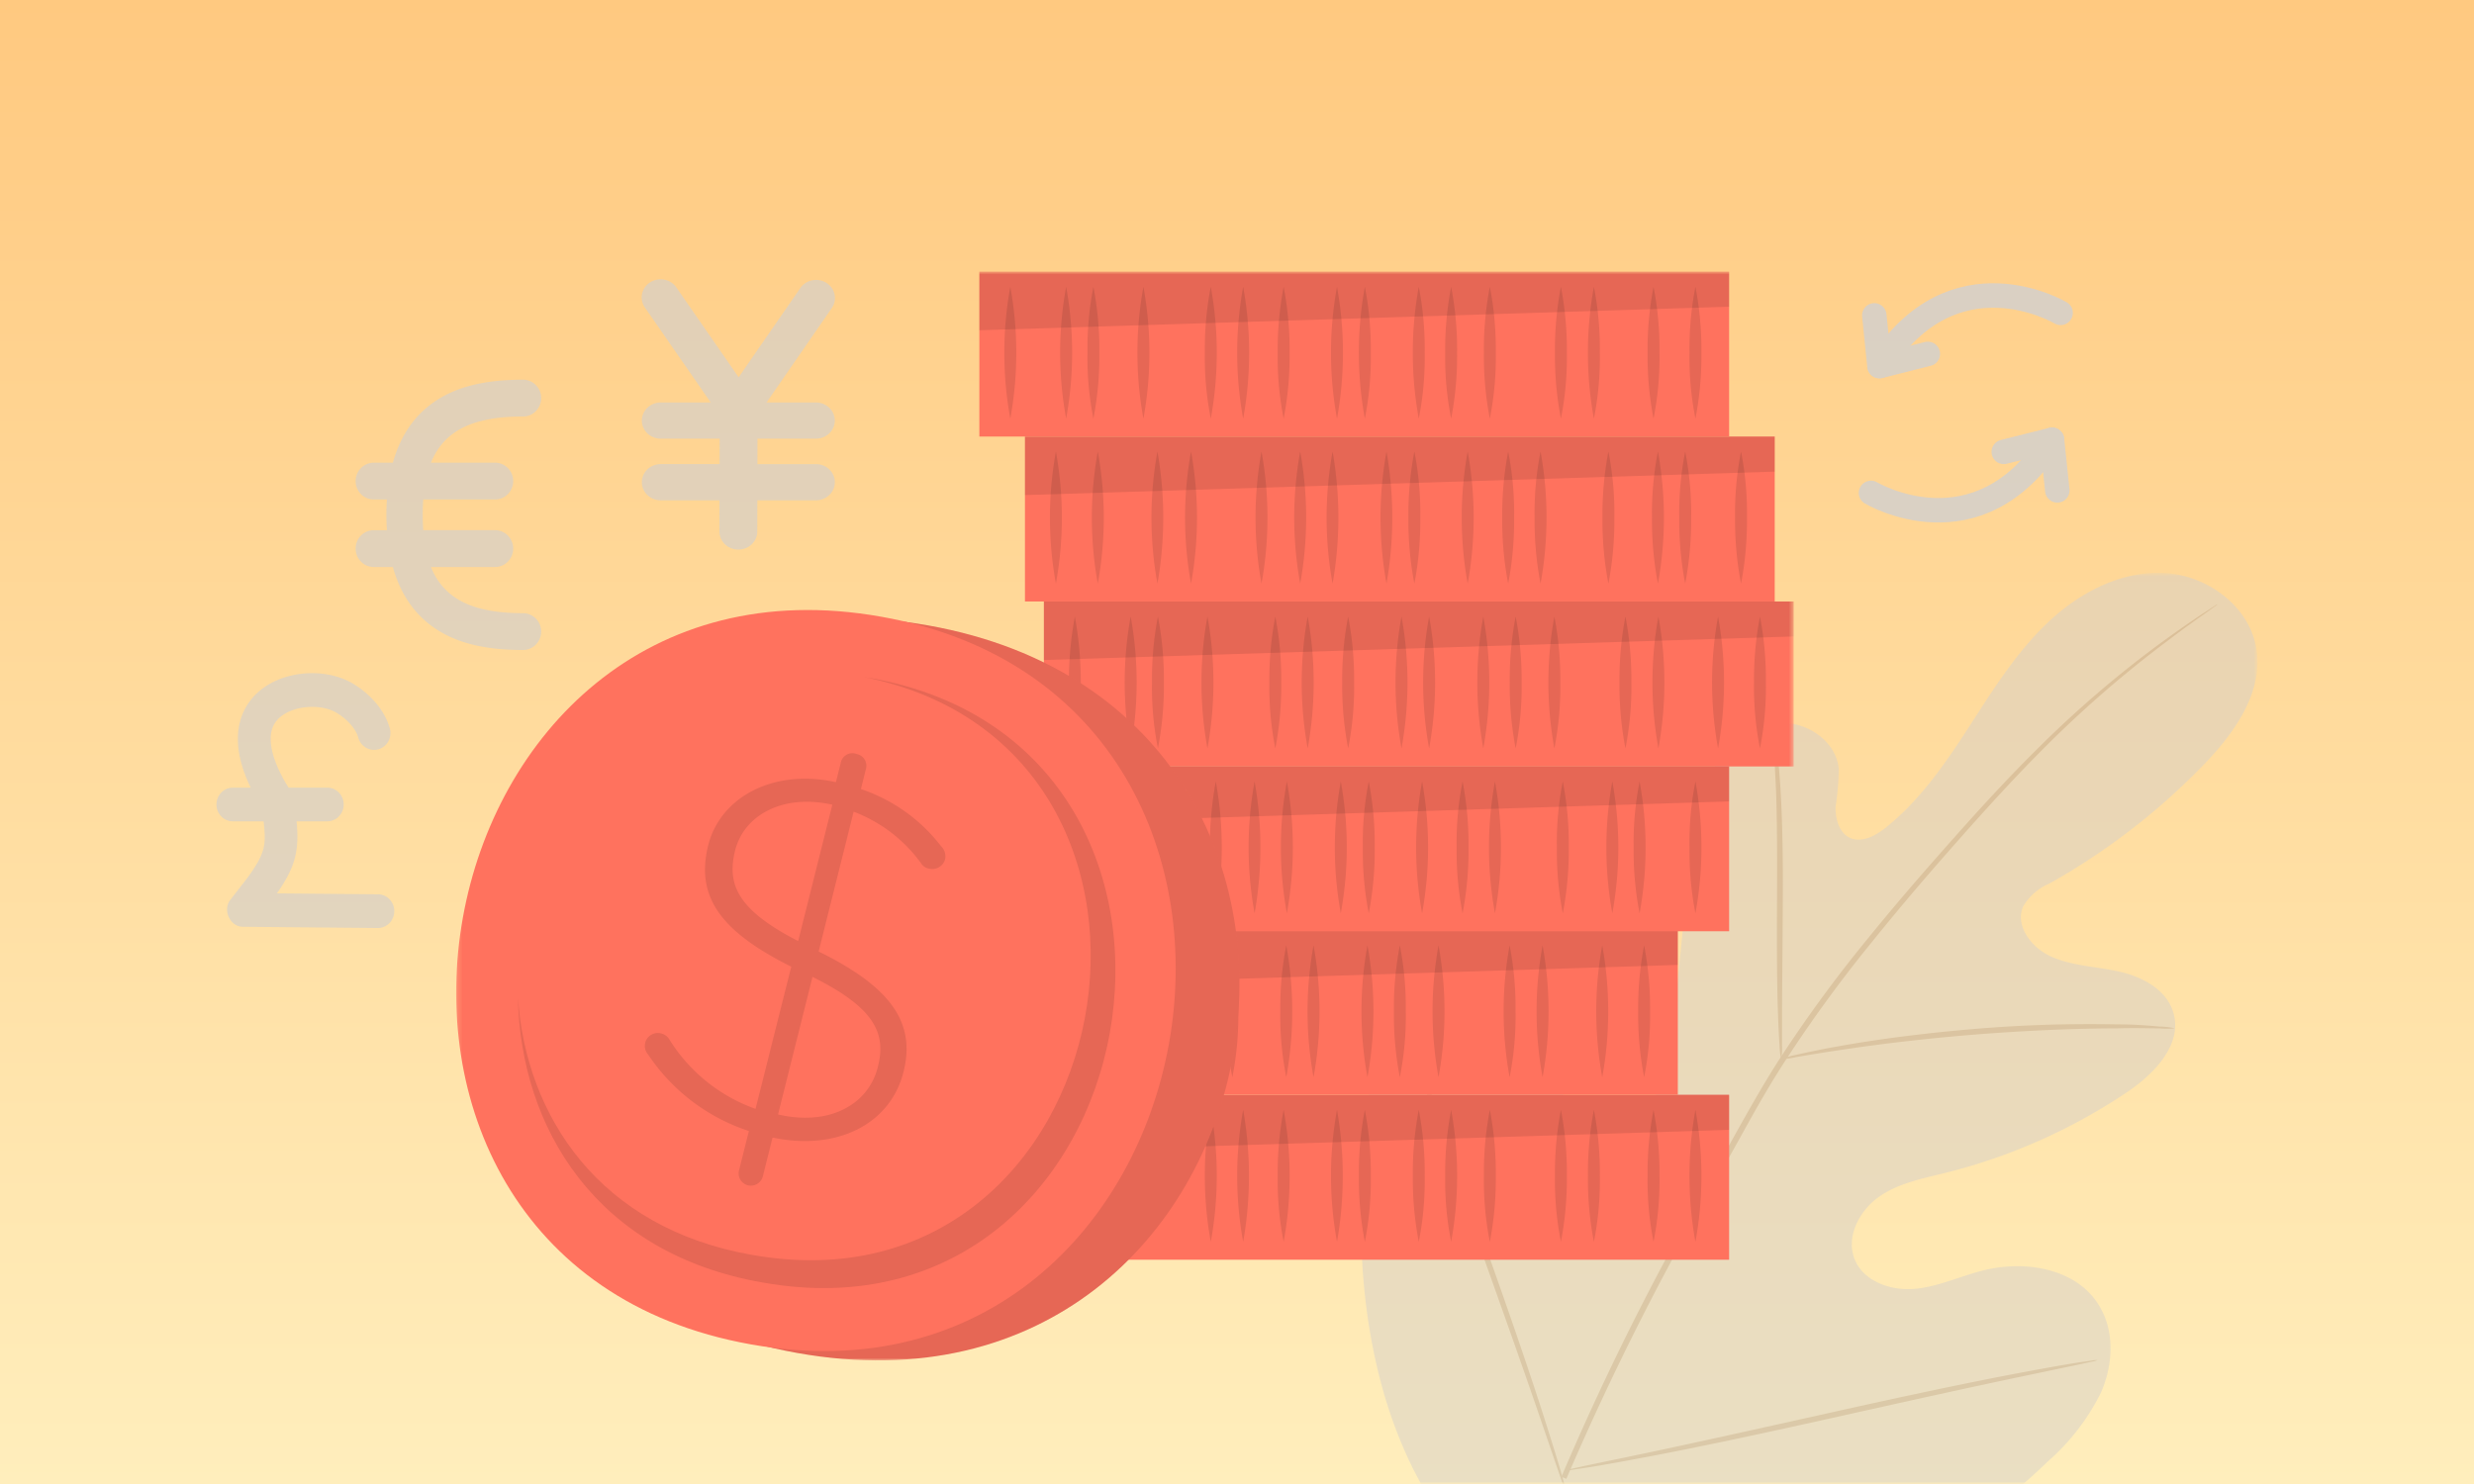
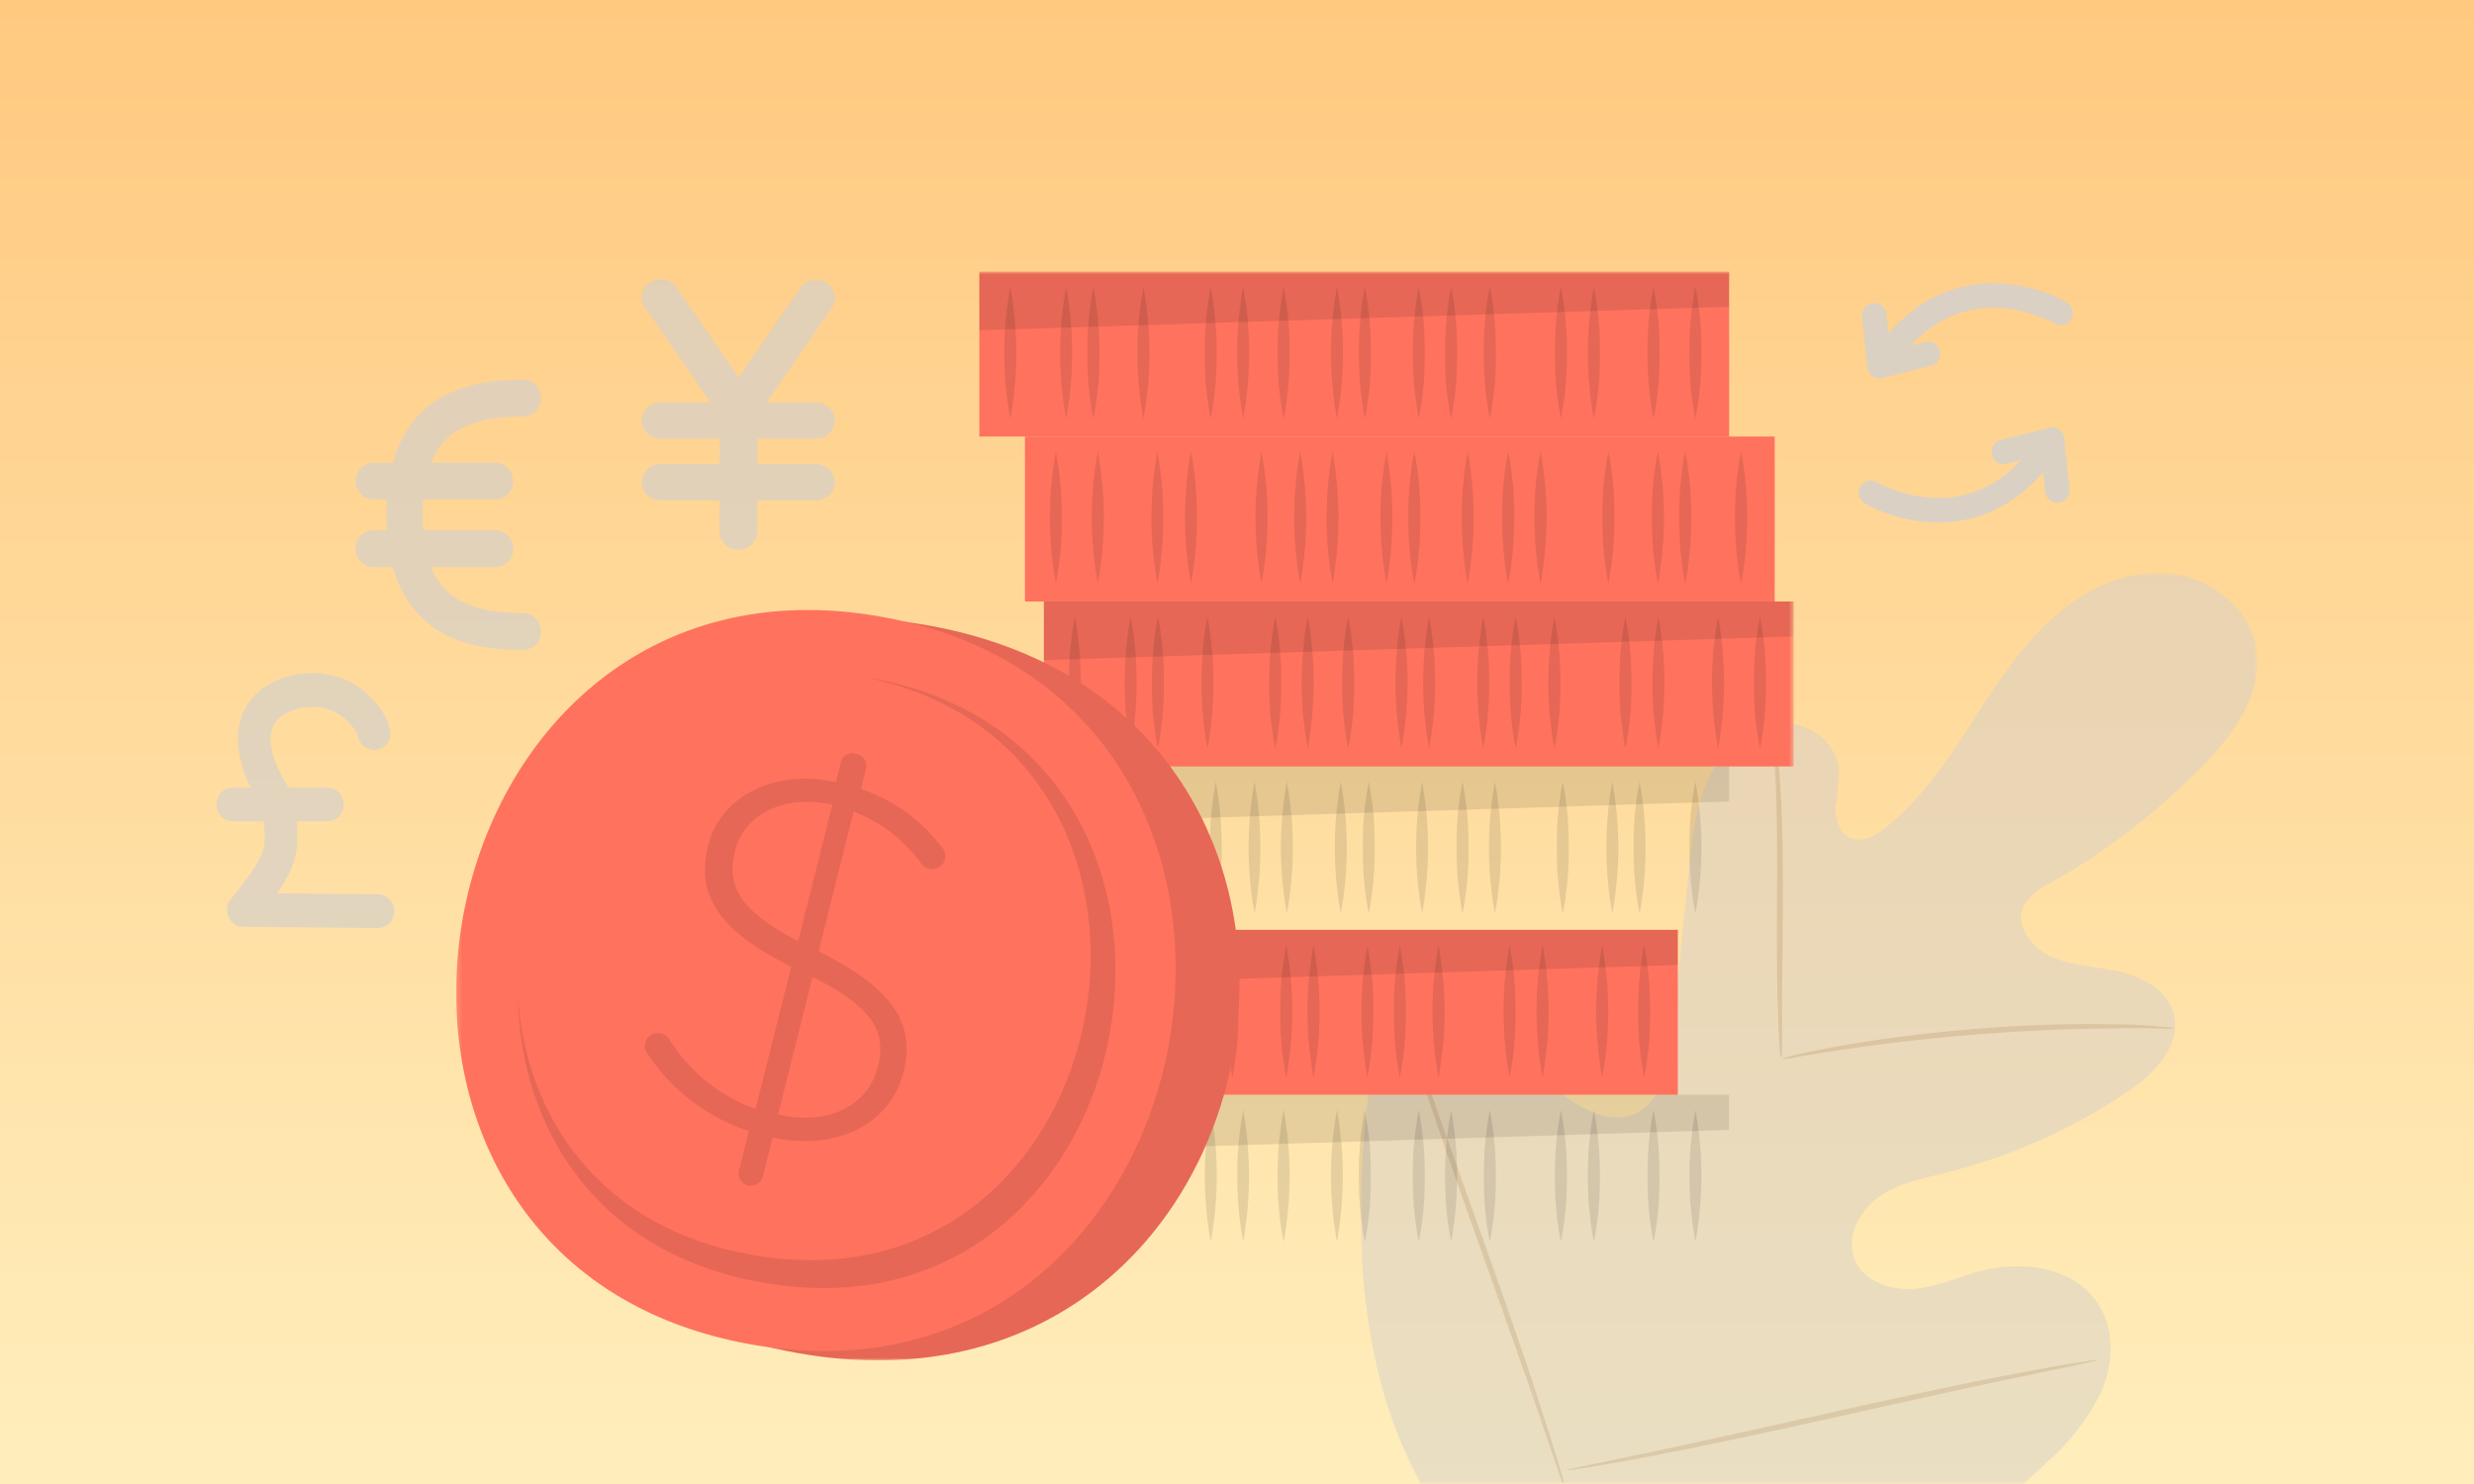
<svg xmlns="http://www.w3.org/2000/svg" width="500" height="300" fill="none">
  <rect width="100%" height="100%" fill="#333333" stroke="none" />
  <g clip-path="url(#a)">
-     <path fill="#fff" d="M0 0h500v300H0z" />
    <path d="M500 0H0v300h500V0Z" fill="url(#b)" />
    <g clip-path="url(#c)">
      <mask id="d" style="mask-type:luminance" maskUnits="userSpaceOnUse" x="0" y="19" width="500" height="281">
        <path d="M500 19H0v281h500V19Z" fill="#fff" />
      </mask>
      <g mask="url(#d)">
        <mask id="e" style="mask-type:luminance" maskUnits="userSpaceOnUse" x="0" y="19" width="500" height="281">
          <path d="M500 19H0v281h500V19Z" fill="#fff" />
        </mask>
        <g mask="url(#e)">
          <mask id="f" style="mask-type:luminance" maskUnits="userSpaceOnUse" x="275" y="115" width="182" height="214">
            <path d="M456.25 115.789H275V328.1h181.25V115.789Z" fill="#fff" />
          </mask>
          <g style="mix-blend-mode:multiply" opacity=".5" mask="url(#f)">
            <path d="M303.642 320.467c-28.972-25.307-31.708-66.798-26.529-103.269.862-6.086.881-12.598 4.368-17.637 3.489-5.039 10.632-7.982 15.827-4.818 4.297 2.629 5.709 8.11 7.767 12.745a35.71 35.71 0 0 0 12.852 15.229c3.671 2.445 8.334 4.193 12.392 2.501 5.508-2.354 6.976-9.563 7.601-15.633 1.139-11.348 2.277-22.677 3.433-34.006.625-6.088 1.267-12.286 3.783-17.84s7.252-10.483 13.2-11.476c5.95-.993 12.706 3.108 13.294 9.196a55.156 55.156 0 0 1-.644 7.577c-.109 2.538.772 5.517 3.086 6.419 2.312.901 4.956-.497 6.958-2.079 6.922-5.517 12.025-12.874 16.836-20.322 4.811-7.449 9.547-15.063 15.936-21.15 6.39-6.088 14.836-10.52 23.575-10.079 8.739.442 17.423 6.805 18.69 15.596 1.267 8.791-4.645 16.957-10.814 23.302a135.918 135.918 0 0 1-31.084 23.908 11.225 11.225 0 0 0-5.269 4.581c-1.744 3.899 1.653 8.331 5.508 10.097 4.37 2.004 9.326 2.059 13.99 3.125 4.665 1.068 9.566 3.68 10.869 8.388 1.836 6.474-4.058 12.433-9.62 16.129a116.04 116.04 0 0 1-36.463 16.147c-4.645 1.16-9.492 2.079-13.421 4.838-3.929 2.758-6.702 7.982-4.994 12.487 1.708 4.505 7.161 6.493 11.915 6.143 4.755-.35 9.18-2.465 13.863-3.678 8.684-2.262 19.387-.515 23.867 7.356 2.992 5.113 2.608 11.752.22 17.214a45.035 45.035 0 0 1-10.814 14.033 117.59 117.59 0 0 1-53.575 29.685c-20.029 4.486-38.132 4.486-56.603-4.709Z" fill="#D6D0C9" />
-             <path d="M315.558 298.545a550.505 550.505 0 0 1 27.87-56.297 2123.66 2123.66 0 0 0 8.061-14.364c2.661-4.725 5.305-9.397 8.17-13.811a273.38 273.38 0 0 1 17.882-24.406c6.059-7.486 12.081-14.364 17.773-20.764 5.691-6.4 11.108-12.248 16.284-17.361a218.174 218.174 0 0 1 26.165-22.346 226.18 226.18 0 0 1 7.673-5.315l2.039-1.324c.22-.166.458-.313.716-.423a4.517 4.517 0 0 1-.661.515l-1.964 1.416a239.293 239.293 0 0 0-7.547 5.518 229.673 229.673 0 0 0-25.796 22.529c-5.121 5.15-10.501 11.035-16.156 17.417-5.656 6.381-11.64 13.316-17.662 20.8a274.82 274.82 0 0 0-17.755 24.352c-2.845 4.394-5.508 9.029-8.116 13.756-2.606 4.726-5.323 9.526-8.059 14.381a564.236 564.236 0 0 0-27.908 56.131" fill="#B8A697" />
            <path d="M359.97 214.073a13.1 13.1 0 0 1-.312-2.668c-.128-1.709-.257-4.193-.349-7.263-.22-6.143-.201-14.714-.165-24.001.037-9.288 0-17.821-.386-23.909a332.75 332.75 0 0 0-.385-7.265 10.714 10.714 0 0 1 0-2.666c.257.864.404 1.747.477 2.63.258 1.692.514 4.175.753 7.246.514 6.124.753 14.713.716 24-.036 9.289-.128 17.601-.166 23.91v7.264c.038.919 0 1.82-.183 2.722ZM439.523 207.893a17.885 17.885 0 0 1-3.139 0c-2.018 0-4.939-.109-8.556 0-7.233 0-17.203.35-28.2 1.214-10.998.865-20.931 2.116-28.073 3.219-3.672.533-6.463 1.029-8.464 1.36a16.27 16.27 0 0 1-3.121.423c.991-.385 2.002-.68 3.047-.863a154.059 154.059 0 0 1 8.41-1.711c7.142-1.307 17.075-2.666 28.109-3.569a279.816 279.816 0 0 1 28.292-.882c3.672 0 6.555.258 8.575.442 1.047 0 2.092.128 3.12.367ZM423.9 274.949a4.538 4.538 0 0 1-1.083.312l-3.122.681-11.475 2.408c-9.693 2.024-23.059 4.985-37.82 8.277-14.762 3.293-28.166 6.143-37.914 7.964-4.866.919-8.813 1.637-11.548 2.059l-3.158.479a4.714 4.714 0 0 1-1.121.092 3.89 3.89 0 0 1 1.083-.331l3.122-.68 11.475-2.392c9.694-2.04 23.059-5.002 37.822-8.294 14.761-3.293 28.164-6.143 37.912-7.963 4.866-.92 8.815-1.619 11.549-2.061l3.158-.459c.367-.092.753-.111 1.12-.092ZM316.658 302.076c-.183-.331-.349-.68-.441-1.03l-1.064-3.016-3.8-11.109c-3.195-9.379-7.786-22.308-12.87-36.561-5.086-14.272-9.566-27.239-12.577-36.71-1.506-4.727-2.717-8.552-3.47-11.219l-.864-3.071a4.544 4.544 0 0 1-.238-1.104c.202.312.368.662.458 1.03l1.066 3.017 3.783 11.108c3.212 9.38 7.803 22.309 12.887 36.562 5.086 14.254 9.566 27.238 12.577 36.709 1.506 4.727 2.7 8.552 3.47 11.22l.845 3.089c.128.35.202.717.238 1.104v-.019Z" fill="#B8A697" />
          </g>
          <path d="M167.037 57.198c-1.759-1.115-4.128-.653-5.292 1.032L149.28 76.27l-12.587-18.167c-1.169-1.684-3.538-2.142-5.297-1.027-1.759 1.12-2.236 3.389-1.072 5.074l13.314 19.21h-10.096c-2.11 0-3.823 1.635-3.823 3.66 0 2.026 1.708 3.663 3.823 3.663h11.905l-.01 5.136h-11.895c-2.11 0-3.823 1.637-3.823 3.662 0 2.026 1.708 3.662 3.823 3.662h11.875l-.015 6.296c-.005 2.021 1.703 3.662 3.812 3.667h.011c2.104 0 3.817-1.632 3.822-3.652l.016-6.311h11.84c2.109 0 3.822-1.636 3.822-3.662 0-2.025-1.708-3.661-3.822-3.661h-11.825l.01-5.137h11.809c2.111 0 3.823-1.637 3.823-3.662 0-2.026-1.708-3.662-3.823-3.662h-9.974l13.193-19.092c1.164-1.685.681-3.954-1.079-5.07ZM47.069 166.038h6.2l.05.413c.484 4.451.228 6.11-3.227 10.888l-3.477 4.491c-1.732 2.098-.115 5.594 2.565 5.525l27.167.245h.03c1.816 0 3.297-1.505 3.31-3.377.018-1.881-1.454-3.417-3.283-3.436l-20.432-.185c3.675-5.268 4.561-8.612 3.962-14.568h6.214c1.829 0 3.314-1.523 3.314-3.404 0-1.882-1.48-3.404-3.314-3.404h-7.823c-1.327-2.036-3.632-6.315-3.618-9.836v-.028c-.01-2.284.96-3.961 2.961-5.122 3.028-1.758 7.735-1.785 10.49-.063 2.155 1.346 3.786 3.241 4.253 4.941.498 1.808 2.331 2.86 4.09 2.348 1.758-.513 2.78-2.398 2.283-4.207-.934-3.386-3.552-6.631-7.184-8.902-4.822-3.014-12.05-3.032-17.189-.05-4.08 2.371-6.329 6.287-6.329 11.028v.095c0 3.568 1.274 7.094 2.587 9.8h-3.605c-1.829 0-3.314 1.523-3.314 3.404s1.48 3.404 3.31 3.404h.009ZM105.708 84.201c2.027 0 3.667-1.662 3.667-3.72 0-2.058-1.64-3.72-3.667-3.72-8.285 0-14.255 1.618-18.791 5.095-3.613 2.77-6.122 6.684-7.519 11.68h-3.856c-2.026 0-3.667 1.662-3.667 3.72 0 2.058 1.64 3.72 3.667 3.72h2.65a49.04 49.04 0 0 0-.102 3.102c0 1.069.04 2.093.102 3.102h-2.65c-2.026 0-3.667 1.662-3.667 3.72 0 2.058 1.64 3.72 3.667 3.72h3.852c1.396 4.996 3.905 8.905 7.518 11.68 4.536 3.477 10.507 5.1 18.792 5.1 2.026 0 3.666-1.662 3.666-3.72 0-2.058-1.64-3.72-3.666-3.72-10.072 0-15.97-2.82-18.611-9.34h12.957c2.026 0 3.667-1.662 3.667-3.72 0-2.058-1.641-3.72-3.667-3.72H85.54a44.809 44.809 0 0 1 0-6.204h14.515c2.026 0 3.666-1.662 3.666-3.72 0-2.058-1.64-3.72-3.666-3.72H87.102c2.637-6.52 8.54-9.34 18.611-9.34l-.005.005Z" fill="#D6D0C9" style="mix-blend-mode:multiply" opacity=".7" />
          <mask id="g" style="mask-type:luminance" maskUnits="userSpaceOnUse" x="92" y="54" width="271" height="222">
            <path d="M362.5 54.906H92.187v220.116H362.5V54.906Z" fill="#fff" />
          </mask>
          <g mask="url(#g)">
-             <path d="M349.459 221.317H197.931v33.344h151.528v-33.344Z" fill="#FF725E" />
            <g opacity=".1" fill="#000">
              <path d="M204.186 224.359a74.228 74.228 0 0 1 0 26.685 74.183 74.183 0 0 1 0-26.685ZM215.47 224.359a74.274 74.274 0 0 1 0 26.685 74.228 74.228 0 0 1 0-26.685ZM220.98 224.359a74.228 74.228 0 0 1 0 26.685 74.183 74.183 0 0 1 0-26.685ZM251.247 224.359a76.47 76.47 0 0 1 0 26.685 74.183 74.183 0 0 1 0-26.685ZM259.428 224.359a74.183 74.183 0 0 1 0 26.685 63.632 63.632 0 0 1-1.203-13.343 67.163 67.163 0 0 1 1.203-13.342ZM293.28 224.359a74.228 74.228 0 0 1 0 26.685 63.632 63.632 0 0 1-1.203-13.343 67.015 67.015 0 0 1 1.203-13.342ZM301.1 224.359a67.089 67.089 0 0 1 1.203 13.342 66.938 66.938 0 0 1-1.203 13.343 63.565 63.565 0 0 1-1.203-13.343 67.089 67.089 0 0 1 1.203-13.342ZM315.463 224.359a67.163 67.163 0 0 1 1.203 13.342 67.012 67.012 0 0 1-1.203 13.343 63.7 63.7 0 0 1-1.204-13.343 67.239 67.239 0 0 1 1.204-13.342ZM286.736 224.359a67.238 67.238 0 0 1 1.203 13.342 63.632 63.632 0 0 1-1.203 13.343 66.938 66.938 0 0 1-1.203-13.343 67.089 67.089 0 0 1 1.203-13.342ZM231.084 224.358a75.075 75.075 0 0 1 0 26.639 74.234 74.234 0 0 1 0-26.686v.047ZM270.206 224.359a76.47 76.47 0 0 1 0 26.685 74.228 74.228 0 0 1 0-26.685ZM275.836 224.359a67.089 67.089 0 0 1 1.203 13.342 63.632 63.632 0 0 1-1.203 13.343 66.938 66.938 0 0 1-1.203-13.343 67.089 67.089 0 0 1 1.203-13.342ZM334.181 224.359a67.238 67.238 0 0 1 1.203 13.342 63.632 63.632 0 0 1-1.203 13.343 63.565 63.565 0 0 1-1.203-13.343 67.163 67.163 0 0 1 1.203-13.342ZM342.65 224.359a74.228 74.228 0 0 1 0 26.685 74.274 74.274 0 0 1 0-26.685ZM322.128 224.359a67.089 67.089 0 0 1 1.203 13.342 63.632 63.632 0 0 1-1.203 13.343 67.012 67.012 0 0 1-1.203-13.343 67.163 67.163 0 0 1 1.203-13.342ZM244.703 224.359a74.274 74.274 0 0 1 0 26.685 74.228 74.228 0 0 1 0-26.685Z" />
            </g>
            <path opacity=".1" d="M349.436 221.317v7.09l-151.505 4.743v-11.833h151.505Z" fill="#000" />
            <path d="M339.091 187.972h-151.53v33.345h151.53v-33.345Z" fill="#FF725E" />
            <g opacity=".1" fill="#000">
              <path d="M193.817 191.109a74.152 74.152 0 0 1 0 26.663 63.343 63.343 0 0 1-1.203-13.32c-.048-4.479.336-8.957 1.203-13.343ZM205.1 191.109a74.107 74.107 0 0 1 0 26.663 63.41 63.41 0 0 1-1.203-13.32c-.047-4.479.337-8.957 1.203-13.343ZM210.611 191.109a67.261 67.261 0 0 1 1.203 13.343 63.41 63.41 0 0 1-1.203 13.32 63.343 63.343 0 0 1-1.203-13.32 67.112 67.112 0 0 1 1.203-13.343ZM240.877 191.109a74.107 74.107 0 0 1 0 26.663 74.152 74.152 0 0 1 0-26.663ZM249.058 191.109c.867 4.386 1.251 8.864 1.203 13.343a63.343 63.343 0 0 1-1.203 13.32 66.851 66.851 0 0 1-1.203-13.32 67.261 67.261 0 0 1 1.203-13.343ZM282.909 191.109c.868 4.386 1.252 8.864 1.204 13.343a63.343 63.343 0 0 1-1.204 13.32 66.851 66.851 0 0 1-1.203-13.32 67.261 67.261 0 0 1 1.203-13.343ZM290.73 191.109a74.152 74.152 0 0 1 0 26.663 74.062 74.062 0 0 1 0-26.663ZM305.094 191.109c.865 4.386 1.251 8.864 1.203 13.343a63.476 63.476 0 0 1-1.203 13.32 74.062 74.062 0 0 1 0-26.663ZM276.366 191.109a74.107 74.107 0 0 1 0 26.663 74.152 74.152 0 0 1 0-26.663ZM220.62 191.109a74.152 74.152 0 0 1 0 26.663 74.107 74.107 0 0 1 0-26.663ZM259.958 191.109a74.152 74.152 0 0 1 0 26.663 63.343 63.343 0 0 1-1.203-13.32c-.049-4.479.336-8.957 1.203-13.343ZM265.467 191.109a74.152 74.152 0 0 1 0 26.663 74.107 74.107 0 0 1 0-26.663ZM323.813 191.109a74.197 74.197 0 0 1 0 26.663 74.062 74.062 0 0 1 0-26.663ZM332.281 191.109a67.112 67.112 0 0 1 1.203 13.343 63.41 63.41 0 0 1-1.203 13.32 66.777 66.777 0 0 1-1.203-13.32 67.187 67.187 0 0 1 1.203-13.343ZM311.758 191.109a74.152 74.152 0 0 1 0 26.663 74.062 74.062 0 0 1 0-26.663ZM234.333 191.109a67.187 67.187 0 0 1 1.203 13.343 66.777 66.777 0 0 1-1.203 13.32 63.41 63.41 0 0 1-1.203-13.32 67.261 67.261 0 0 1 1.203-13.343Z" />
            </g>
            <path opacity=".1" d="M339.091 187.972v7.09l-151.53 4.768v-11.858h151.53Z" fill="#000" />
            <path d="M362.5 121.594H210.97v33.345H362.5v-33.345Z" fill="#FF725E" />
            <g opacity=".1" fill="#000">
              <path d="M217.227 124.637a74.141 74.141 0 0 1 0 26.661 74.05 74.05 0 0 1 0-26.661ZM228.509 124.637a74.05 74.05 0 0 1 0 26.661 74.141 74.141 0 0 1 0-26.661ZM234.02 124.637a67.1 67.1 0 0 1 1.204 13.343 66.691 66.691 0 0 1-1.204 13.318 63.463 63.463 0 0 1-1.203-13.318 67.173 67.173 0 0 1 1.203-13.343ZM264.287 124.637a74.05 74.05 0 0 1 0 26.661 74.096 74.096 0 0 1 0-26.661ZM272.467 124.637a67.099 67.099 0 0 1 1.203 13.343 63.396 63.396 0 0 1-1.203 13.318 66.764 66.764 0 0 1-1.203-13.318 67.173 67.173 0 0 1 1.203-13.343ZM306.32 124.637a66.94 66.94 0 0 1 1.204 13.343 63.464 63.464 0 0 1-1.204 13.318 66.764 66.764 0 0 1-1.203-13.318 67.173 67.173 0 0 1 1.203-13.343ZM314.139 124.637a66.938 66.938 0 0 1 1.203 13.343 63.396 63.396 0 0 1-1.203 13.318 74.096 74.096 0 0 1 0-26.661ZM328.503 124.637a66.938 66.938 0 0 1 1.203 13.343 63.396 63.396 0 0 1-1.203 13.318 66.764 66.764 0 0 1-1.203-13.318 67.173 67.173 0 0 1 1.203-13.343ZM299.777 124.637a74.141 74.141 0 0 1 0 26.661 74.05 74.05 0 0 1 0-26.661ZM244.028 124.637a74.05 74.05 0 0 1 0 26.661 74.096 74.096 0 0 1 0-26.661ZM283.247 124.637a74.141 74.141 0 0 1 0 26.661 74.05 74.05 0 0 1 0-26.661ZM288.828 124.637a74.05 74.05 0 0 1 0 26.661 74.096 74.096 0 0 1 0-26.661ZM347.222 124.637a74.096 74.096 0 0 1 0 26.661 74.05 74.05 0 0 1 0-26.661ZM355.691 124.637a67.173 67.173 0 0 1 1.203 13.343 63.33 63.33 0 0 1-1.203 13.318 63.396 63.396 0 0 1-1.203-13.318c-.047-4.48.36-8.935 1.203-13.343ZM335.167 124.637a74.05 74.05 0 0 1 0 26.661 74.096 74.096 0 0 1 0-26.661ZM257.744 124.637a67.248 67.248 0 0 1 1.203 13.343 66.838 66.838 0 0 1-1.203 13.318 63.33 63.33 0 0 1-1.203-13.318 66.938 66.938 0 0 1 1.203-13.343Z" />
            </g>
            <path opacity=".1" d="M362.5 121.594v7.067l-151.53 4.767v-11.834H362.5Z" fill="#000" />
            <path d="M358.675 88.25h-151.53v33.344h151.53V88.25Z" fill="#FF725E" />
            <g opacity=".1" fill="#000">
              <path d="M351.866 117.978a67.1 67.1 0 0 1-1.204-13.343 63.695 63.695 0 0 1 1.204-13.342 63.694 63.694 0 0 1 1.203 13.342 67.173 67.173 0 0 1-1.203 13.343ZM340.581 117.978a67.248 67.248 0 0 1-1.203-13.343 63.694 63.694 0 0 1 1.203-13.342 63.56 63.56 0 0 1 1.203 13.342 67.099 67.099 0 0 1-1.203 13.343ZM335.072 117.978a66.938 66.938 0 0 1-1.203-13.343 63.627 63.627 0 0 1 1.203-13.342 74.229 74.229 0 0 1 0 26.685ZM304.805 117.978a67.025 67.025 0 0 1-1.203-13.343 67.019 67.019 0 0 1 1.203-13.342 63.694 63.694 0 0 1 1.203 13.342 67.173 67.173 0 0 1-1.203 13.343ZM296.623 117.978a74.274 74.274 0 0 1 0-26.685 74.184 74.184 0 0 1 0 26.685ZM262.772 117.978a74.184 74.184 0 0 1 0-26.685 74.229 74.229 0 0 1 0 26.685ZM254.951 117.978a74.32 74.32 0 0 1 0-26.685 74.184 74.184 0 0 1 0 26.685ZM240.709 117.978a74.229 74.229 0 0 1 0-26.685 74.184 74.184 0 0 1 0 26.685ZM269.317 117.978a74.229 74.229 0 0 1 0-26.685 76.47 76.47 0 0 1 0 26.685ZM325.062 117.978a67.173 67.173 0 0 1-1.203-13.343 67.168 67.168 0 0 1 1.203-13.342 63.695 63.695 0 0 1 1.204 13.342 66.94 66.94 0 0 1-1.204 13.343ZM285.844 117.978a67.248 67.248 0 0 1-1.203-13.343 67.242 67.242 0 0 1 1.203-13.342 63.56 63.56 0 0 1 1.203 13.342 67.173 67.173 0 0 1-1.203 13.343ZM280.214 117.978a74.274 74.274 0 0 1 0-26.685 76.47 76.47 0 0 1 0 26.685ZM221.869 117.978a74.274 74.274 0 0 1 0-26.685 74.229 74.229 0 0 1 0 26.685ZM213.4 117.978a74.274 74.274 0 0 1 0-26.685 74.229 74.229 0 0 1 0 26.685ZM233.923 117.978a74.274 74.274 0 0 1 0-26.685 76.47 76.47 0 0 1 0 26.685ZM311.348 117.978a67.087 67.087 0 0 1-1.203-13.343 63.694 63.694 0 0 1 1.203-13.342 74.184 74.184 0 0 1 0 26.685Z" />
            </g>
-             <path opacity=".1" d="M358.675 88.25v7.09l-151.53 4.743V88.25h151.53Z" fill="#000" />
            <path d="M349.459 54.906H197.931V88.25h151.528V54.906Z" fill="#FF725E" />
            <g opacity=".1" fill="#000">
              <path d="M204.186 57.973a74.098 74.098 0 0 1 0 26.661 74.052 74.052 0 0 1 0-26.661ZM215.47 57.973a74.143 74.143 0 0 1 0 26.661 74.098 74.098 0 0 1 0-26.661ZM220.98 57.973a67.172 67.172 0 0 1 1.203 13.343 66.772 66.772 0 0 1-1.203 13.318 63.336 63.336 0 0 1-1.202-13.319c-.048-4.479.336-8.959 1.202-13.342ZM251.247 57.973a74.098 74.098 0 0 1 0 26.661 74.052 74.052 0 0 1 0-26.661ZM259.428 57.973a67.097 67.097 0 0 1 1.203 13.343 66.698 66.698 0 0 1-1.203 13.318 63.404 63.404 0 0 1-1.203-13.319 67.172 67.172 0 0 1 1.203-13.342ZM293.28 57.973a67.172 67.172 0 0 1 1.203 13.343 66.772 66.772 0 0 1-1.203 13.318 63.404 63.404 0 0 1-1.203-13.319c-.049-4.479.36-8.934 1.203-13.342ZM301.098 57.973c.866 4.383 1.252 8.863 1.204 13.343a63.471 63.471 0 0 1-1.204 13.318 66.772 66.772 0 0 1-1.203-13.319 67.172 67.172 0 0 1 1.203-13.342ZM315.462 57.973a67.098 67.098 0 0 1 1.204 13.343 63.338 63.338 0 0 1-1.204 13.318 66.846 66.846 0 0 1-1.203-13.319 67.246 67.246 0 0 1 1.203-13.342ZM286.736 57.973c.866 4.383 1.252 8.863 1.203 13.343a63.404 63.404 0 0 1-1.203 13.318 74.052 74.052 0 0 1 0-26.661ZM231.084 57.973a74.052 74.052 0 0 1 0 26.661 74.098 74.098 0 0 1 0-26.661ZM270.206 57.973a74.052 74.052 0 0 1 0 26.661 74.098 74.098 0 0 1 0-26.661ZM275.836 57.973c.867 4.383 1.251 8.863 1.203 13.343a63.27 63.27 0 0 1-1.203 13.318 74.143 74.143 0 0 1 0-26.661ZM334.181 57.973c.866 4.383 1.252 8.863 1.203 13.343a63.404 63.404 0 0 1-1.203 13.318 66.772 66.772 0 0 1-1.203-13.319 67.172 67.172 0 0 1 1.203-13.342ZM342.652 57.973a67.246 67.246 0 0 1 1.203 13.343 66.846 66.846 0 0 1-1.203 13.318 63.205 63.205 0 0 1-1.204-13.319c-.048-4.479.336-8.959 1.204-13.342ZM322.127 57.973c.867 4.383 1.251 8.863 1.203 13.343a63.27 63.27 0 0 1-1.203 13.318 74.143 74.143 0 0 1 0-26.661ZM244.703 57.973a74.052 74.052 0 0 1 0 26.661 63.47 63.47 0 0 1-1.203-13.319c-.048-4.479.338-8.959 1.203-13.342Z" />
            </g>
            <path opacity=".1" d="M349.459 54.906v7.09l-151.528 4.767V54.905h151.528Z" fill="#000" />
-             <path d="M349.459 154.914H197.931v33.343h151.528v-33.343Z" fill="#FF725E" />
            <g opacity=".1" fill="#000">
              <path d="M342.652 184.642c-.868-4.384-1.252-8.863-1.204-13.342a63.198 63.198 0 0 1 1.204-13.318 74.136 74.136 0 0 1 0 26.66ZM331.367 184.642c-.865-4.384-1.251-8.863-1.203-13.342a63.463 63.463 0 0 1 1.203-13.318 74.045 74.045 0 0 1 0 26.66ZM325.856 184.642a74.09 74.09 0 0 1 0-26.66 74.045 74.045 0 0 1 0 26.66ZM295.589 184.642c-.866-4.384-1.25-8.863-1.201-13.342a63.262 63.262 0 0 1 1.201-13.318 66.69 66.69 0 0 1 1.203 13.318 67.089 67.089 0 0 1-1.203 13.342ZM287.409 184.642a74.09 74.09 0 0 1 0-26.66 74.136 74.136 0 0 1 0 26.66ZM253.558 184.642a74.045 74.045 0 0 1 0-26.66 76.328 76.328 0 0 1 0 26.66ZM245.712 184.642a74.18 74.18 0 0 1 0-26.66 74.045 74.045 0 0 1 0 26.66ZM231.35 184.642a76.328 76.328 0 0 1 0-26.66 74.045 74.045 0 0 1 0 26.66ZM260.078 184.642a74.09 74.09 0 0 1 0-26.66 74.136 74.136 0 0 1 0 26.66ZM315.847 184.642c-.866-4.384-1.25-8.863-1.203-13.342a63.396 63.396 0 0 1 1.203-13.318 66.69 66.69 0 0 1 1.203 13.318 67.089 67.089 0 0 1-1.203 13.342ZM276.631 184.642c-.867-4.384-1.251-8.863-1.203-13.342a63.33 63.33 0 0 1 1.203-13.318 66.838 66.838 0 0 1 1.203 13.318 67.238 67.238 0 0 1-1.203 13.342ZM270.977 184.642a74.045 74.045 0 0 1 0-26.66 74.09 74.09 0 0 1 0 26.66ZM212.631 184.642a74.136 74.136 0 0 1 0-26.66 74.045 74.045 0 0 1 0 26.66ZM204.186 184.642a74.045 74.045 0 0 1 0-26.66 74.09 74.09 0 0 1 0 26.66ZM224.684 184.642a74.09 74.09 0 0 1 0-26.66 74.045 74.045 0 0 1 0 26.66ZM302.134 184.642a74.09 74.09 0 0 1 0-26.66 74.136 74.136 0 0 1 0 26.66Z" />
            </g>
            <path opacity=".1" d="M349.459 154.914v7.091l-151.528 4.767v-11.858h151.528Z" fill="#000" />
            <path d="M187.584 126.433c99.729 17.822 73.408 164.926-26.465 147.08-99.872-17.845-73.454-164.998 26.465-147.08Z" fill="#FF725E" />
            <path opacity=".1" d="M187.584 126.433c99.729 17.822 73.408 164.926-26.465 147.08-99.872-17.845-73.454-164.998 26.465-147.08Z" fill="#000" />
            <path d="M178.153 124.683c95.061 16.984 68.692 164.088-26.465 147.08-95.157-17.007-68.69-164.087 26.465-147.08Z" fill="#FF725E" />
            <path opacity=".1" d="M104.675 201.675c.506 26.23 15.735 51.718 49.419 57.586 79.012 14.11 100.883-107.986 21.99-122.167-.504 0-1.034-.191-1.539-.239 73.96 14.732 52.763 130.288-22.568 116.825-30.845-5.389-45.666-28.026-47.302-52.005Z" fill="#000" />
            <path d="M173.173 152.447a2.4 2.4 0 0 1 1.877 2.826c0 .072-.025.12-.048.192l-1.011 4.048a34.078 34.078 0 0 1 16.192 11.546 2.835 2.835 0 0 1 .819 2.659 2.672 2.672 0 0 1-3.272 1.868c-.699-.119-1.275-.55-1.636-1.149a29.858 29.858 0 0 0-13.571-10.348l-7.073 28.265c14.605 7.187 19.656 14.373 17.155 24.314-2.671 10.708-13.594 16.025-26.466 13.294l-1.973 7.857a2.486 2.486 0 0 1-3.008 1.797c-1.323-.335-2.141-1.676-1.804-2.994l1.997-7.977a39.125 39.125 0 0 1-20.355-15.451c-.962-1.078-.89-2.73.193-3.689.649-.574 1.539-.814 2.382-.599a2.625 2.625 0 0 1 1.66 1.151 33.907 33.907 0 0 0 17.467 14.109l7.218-28.746c-14.436-7.186-19.248-14.228-16.842-24.313 2.406-10.085 13.426-15.762 25.865-12.983l.963-3.833a2.398 2.398 0 0 1 2.765-1.988c.169.024.361.072.506.144Zm-11.862 37.799 6.906-27.571c-9.889-2.228-17.829 2.012-19.657 9.271-1.684 6.874.481 11.976 12.751 18.3Zm2.912 7.186-6.978 27.859c10.202 2.395 18.261-1.892 20.163-9.582 1.78-6.875-.699-12-13.161-18.205v-.072h-.024Z" fill="#000" opacity=".1" />
          </g>
          <g style="mix-blend-mode:multiply" opacity=".9" stroke="#D6D0C9" stroke-width="4.948" stroke-linecap="round" stroke-linejoin="round">
            <path d="M378.134 99.644s21.583 12.893 36.586-10.739" />
            <path d="m404.967 91.347 9.753-2.441 1.064 10.23" />
          </g>
          <g style="mix-blend-mode:multiply" opacity=".9" stroke="#D6D0C9" stroke-width="4.948" stroke-linecap="round" stroke-linejoin="round">
            <path d="M416.452 63.245s-21.585-12.892-36.588 10.74" />
            <path d="m389.616 71.543-9.766 2.471-1.05-10.26" />
          </g>
        </g>
      </g>
    </g>
  </g>
  <defs>
    <clipPath id="a">
      <path fill="#fff" d="M0 0h500v300H0z" />
    </clipPath>
    <clipPath id="c">
      <path fill="#fff" transform="translate(0 19)" d="M0 0h500v281H0z" />
    </clipPath>
    <linearGradient id="b" x1="250" y1="0" x2="250" y2="300" gradientUnits="userSpaceOnUse">
      <stop stop-color="#FFC980" />
      <stop offset="1" stop-color="#FFEEBC" />
    </linearGradient>
  </defs>
</svg>